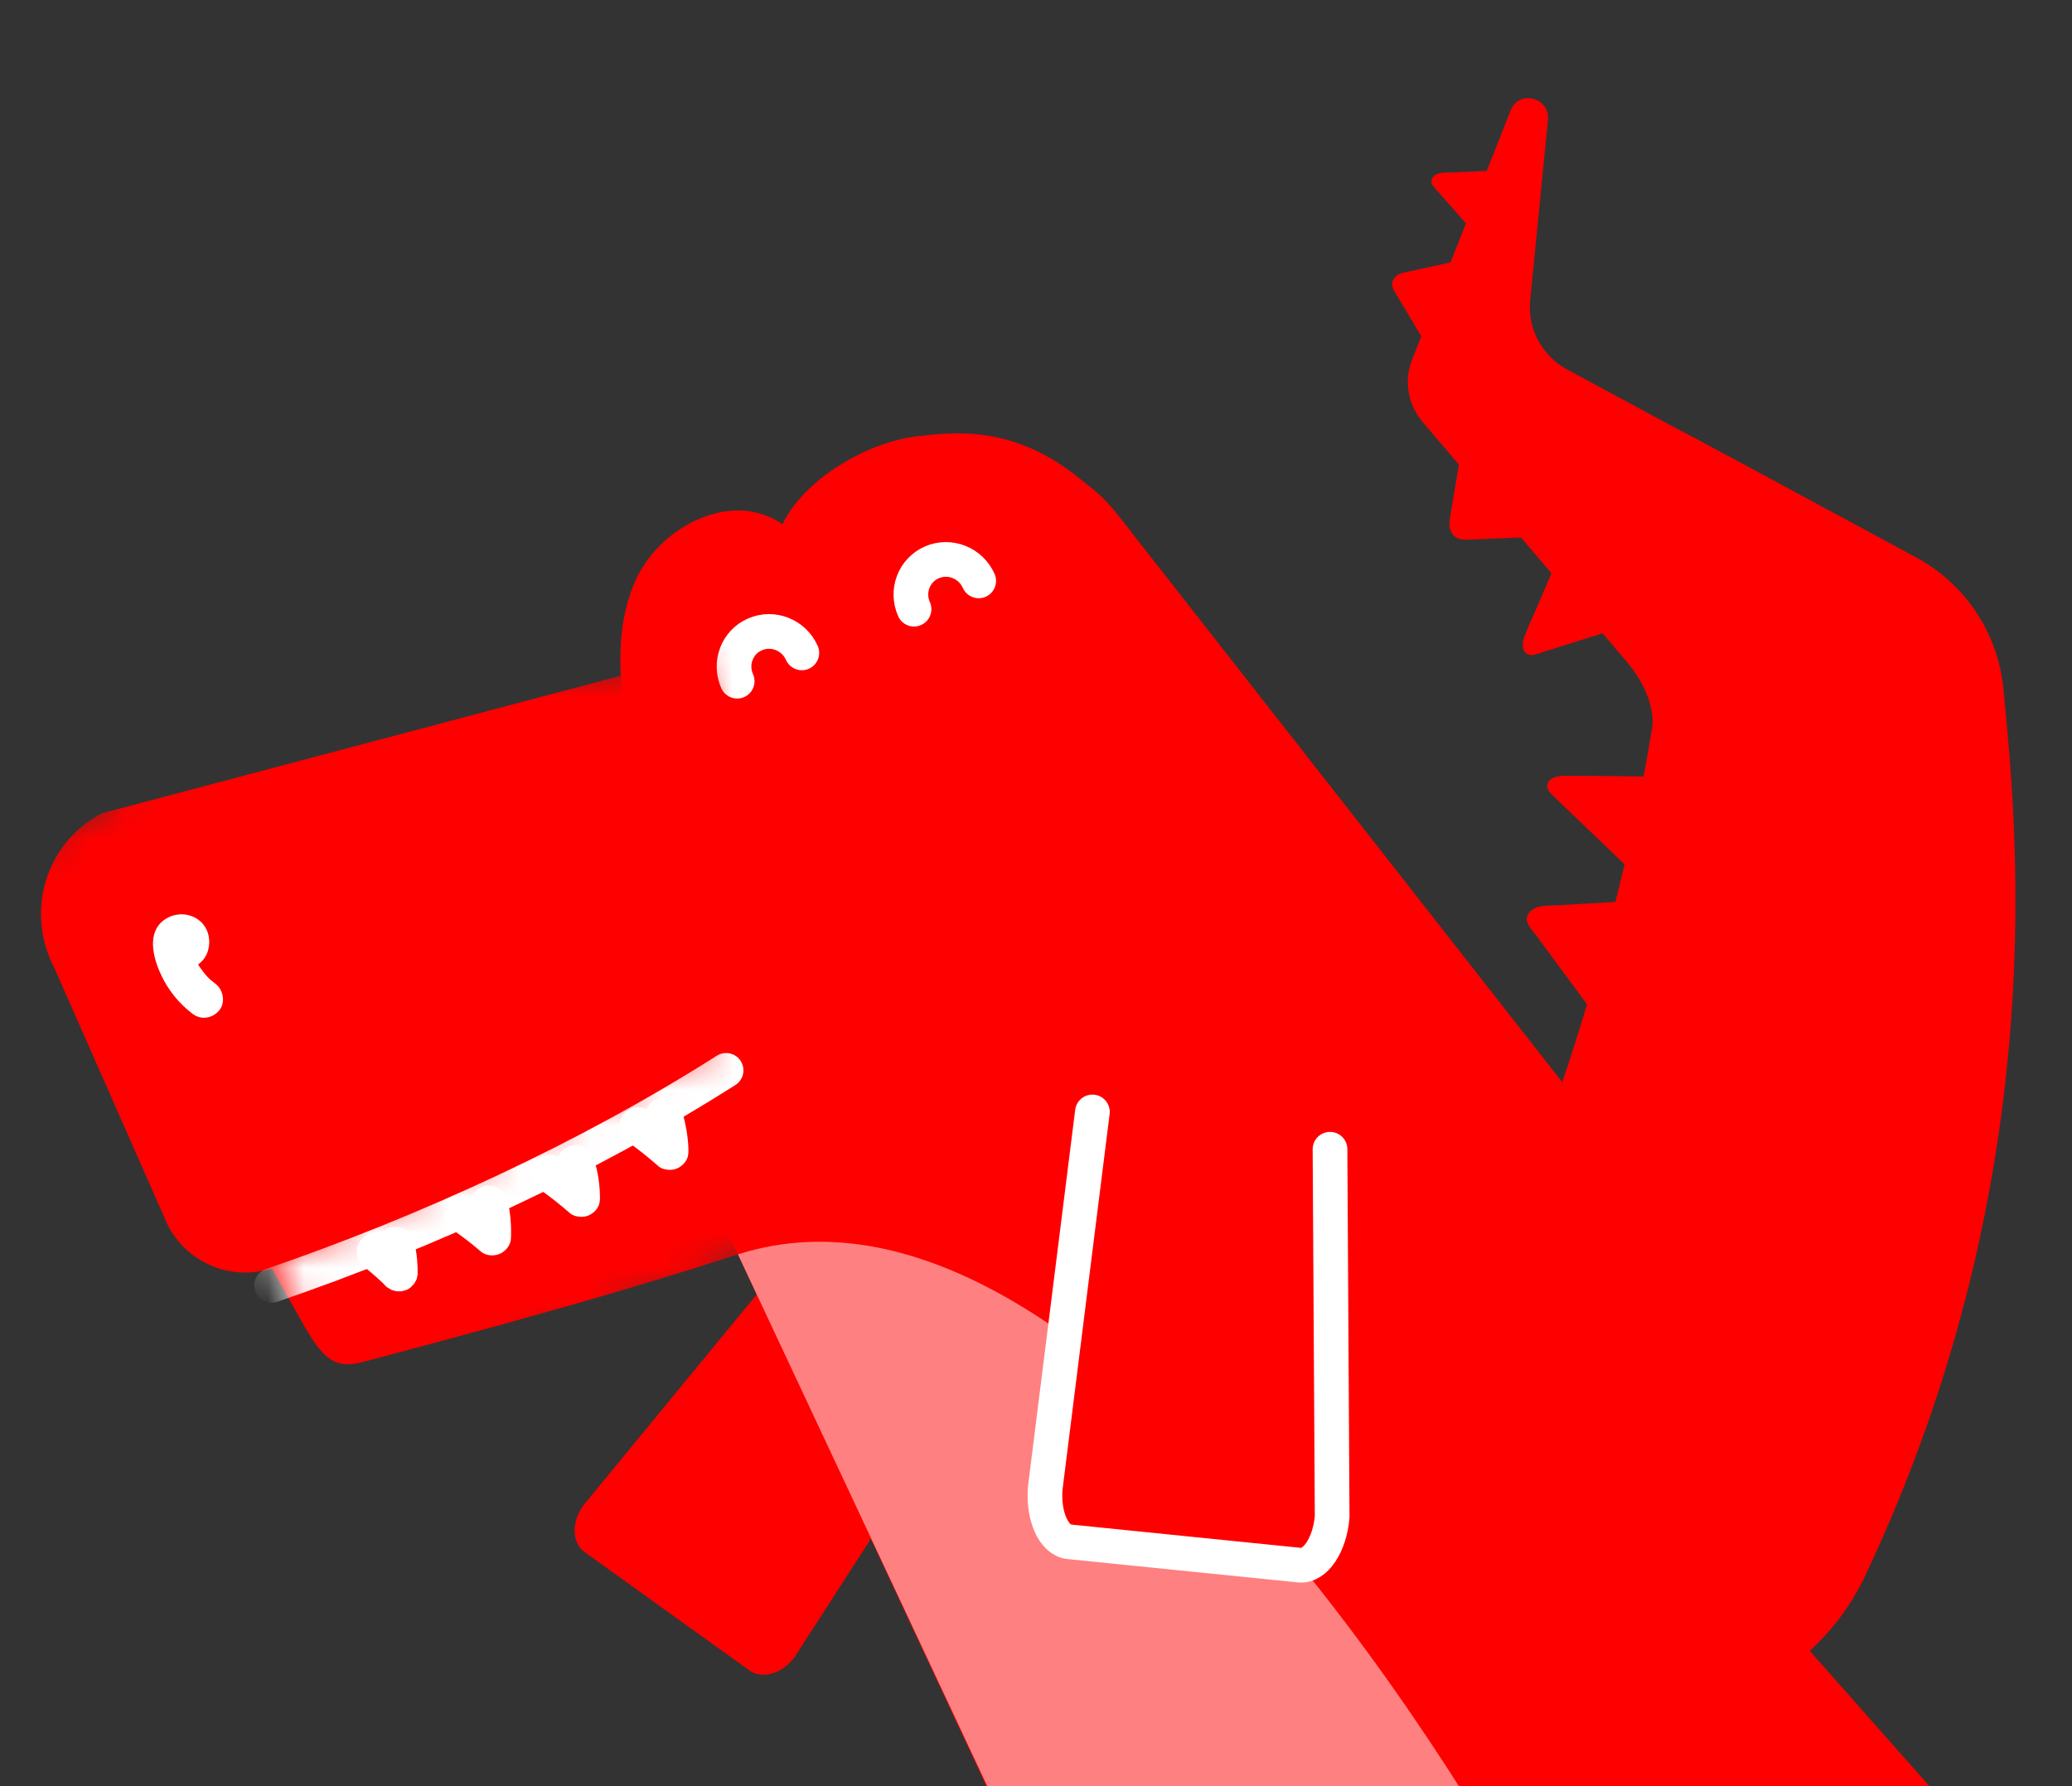
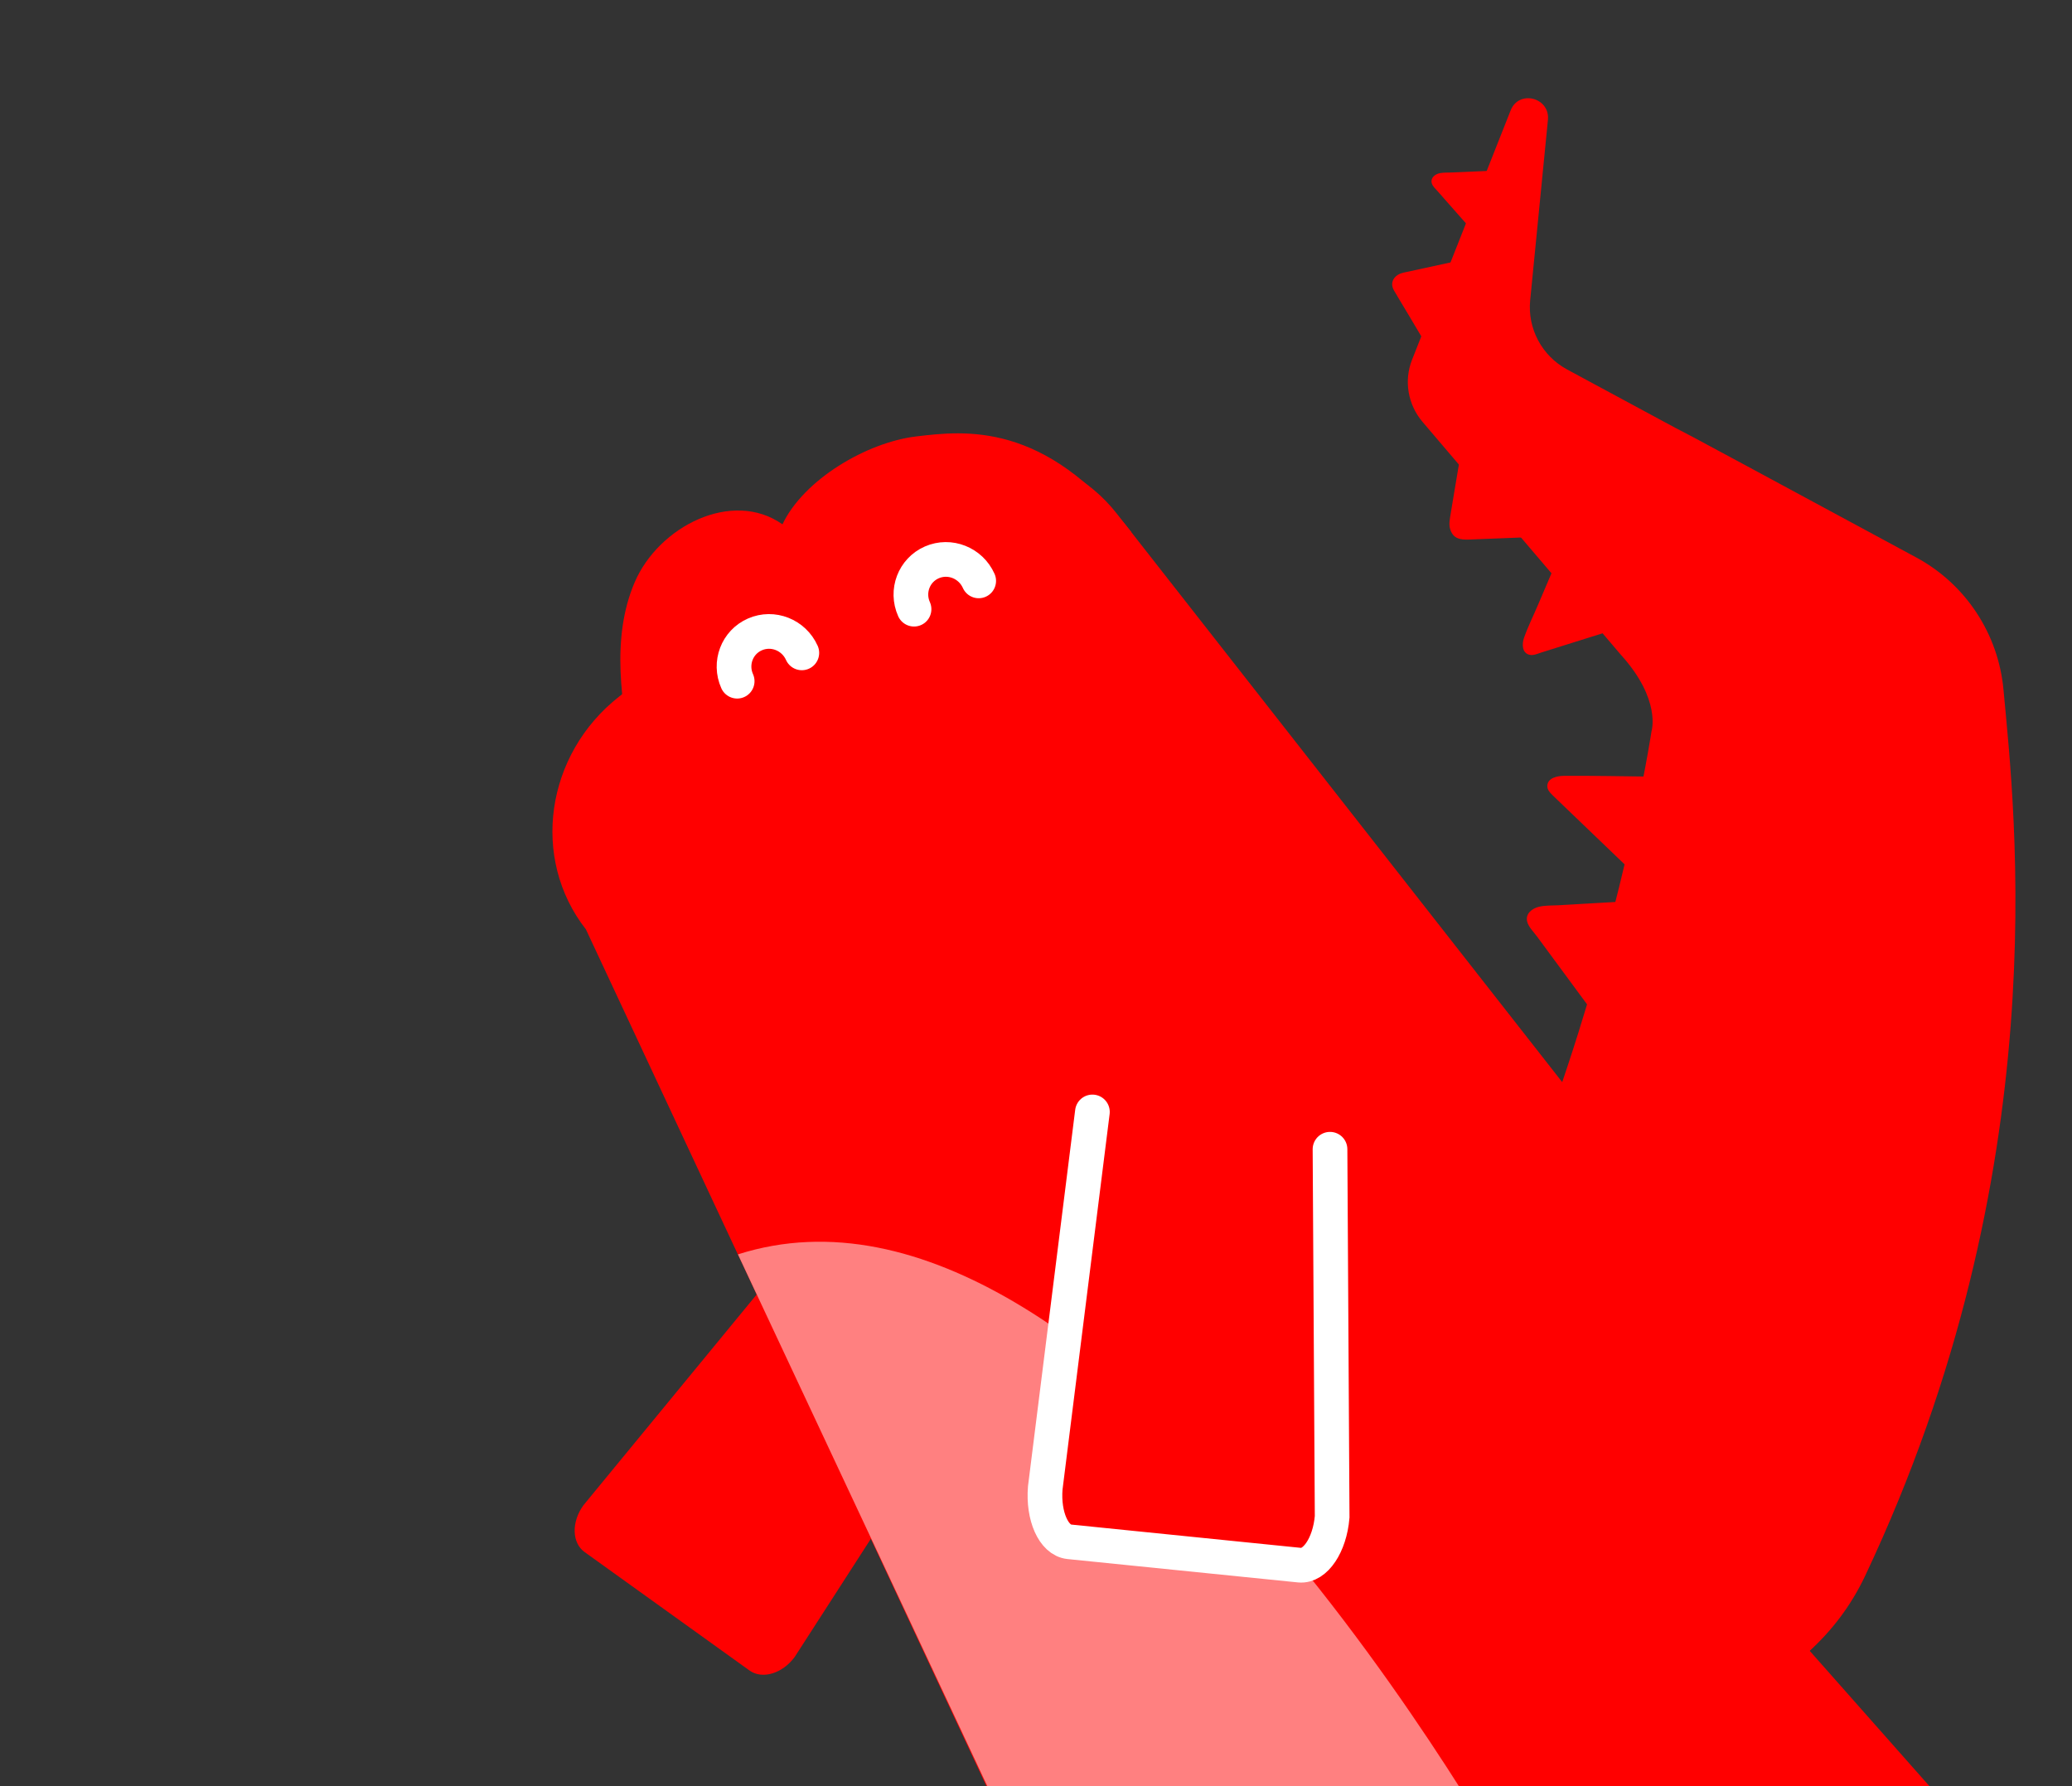
<svg xmlns="http://www.w3.org/2000/svg" width="58" height="50" viewBox="0 0 58 50" fill="none">
  <rect x="0" y="0" width="58" height="50" fill="#333333" stroke="none" />
  <path d="M39.822 11.812C39.409 11.328 39.295 10.658 39.526 10.072L40.428 7.789L42.287 3.089C42.518 2.504 43.391 2.729 43.33 3.355L42.833 8.408C42.755 9.199 43.163 9.962 43.865 10.342C45.516 11.234 48.222 12.693 47.039 12.049C46.139 11.559 50.761 14.047 53.645 15.608C55.026 16.355 55.939 17.746 56.082 19.306C56.4 22.752 57.587 32.727 52.21 44.112C50.63 47.455 46.647 48.869 43.278 47.272C43.278 47.272 34.672 46.162 36.406 44.015C44.035 35.156 46.23 20.468 46.23 20.468C46.23 20.468 46.509 19.589 45.38 18.339L39.822 11.812Z" fill="#FF0000" />
  <path d="M39.8 61.119L46.918 57.088C47.471 56.775 47.66 56.069 47.339 55.511L42.507 48.357C42.187 47.798 41.481 47.599 40.93 47.913L34.931 51.309C34.379 51.622 34.19 52.328 34.511 52.886L38.222 60.675C38.542 61.234 39.248 61.434 39.8 61.119Z" fill="#FF0000" />
  <path d="M48.024 57.404L54.538 52.459C55.042 52.076 55.138 51.35 54.749 50.837L49.028 44.37C48.638 43.859 47.914 43.753 47.408 44.136L41.919 48.303C41.415 48.687 41.319 49.412 41.709 49.926L46.403 57.169C46.794 57.683 47.52 57.788 48.024 57.404Z" fill="#FF0000" />
  <path d="M21.262 36.139L16.333 42.135C15.992 42.603 16.006 43.19 16.364 43.447L20.981 46.763C21.339 47.02 21.906 46.848 22.247 46.381L26.449 39.862" fill="#FF0000" />
  <path d="M45.593 25.36C44.796 25.406 43.998 25.451 43.199 25.499C43.056 25.507 42.851 25.593 42.874 25.754C42.88 25.796 42.905 25.831 42.929 25.865C43.639 26.827 44.347 27.789 45.057 28.752C45.088 28.793 45.124 28.837 45.175 28.839C45.255 28.841 45.311 28.736 45.348 28.649C45.727 27.719 46.106 26.79 46.486 25.86" fill="#FF0000" />
  <path d="M45.612 25.492C45.212 25.516 44.815 25.539 44.415 25.562C44.019 25.584 43.612 25.584 43.218 25.632C43.172 25.638 43.068 25.643 43.038 25.687C42.977 25.775 43.12 25.903 43.167 25.966C43.273 26.11 43.378 26.252 43.484 26.396C43.725 26.724 43.966 27.052 44.209 27.378C44.45 27.706 44.691 28.034 44.934 28.361C44.993 28.442 45.048 28.535 45.115 28.606C45.173 28.669 45.168 28.714 45.222 28.597C45.305 28.415 45.374 28.224 45.449 28.041C45.754 27.297 46.057 26.554 46.36 25.808C46.424 25.651 46.672 25.75 46.608 25.909C46.319 26.618 46.029 27.326 45.74 28.035C45.669 28.209 45.598 28.384 45.526 28.558C45.477 28.681 45.433 28.835 45.32 28.917C45.056 29.11 44.854 28.698 44.726 28.523C44.274 27.91 43.82 27.295 43.368 26.681C43.254 26.528 43.141 26.374 43.028 26.22C42.936 26.093 42.779 25.944 42.746 25.786C42.702 25.569 42.894 25.427 43.081 25.383C43.256 25.341 43.449 25.351 43.629 25.341C43.841 25.329 44.053 25.317 44.264 25.304C44.7 25.279 45.136 25.253 45.572 25.229C45.743 25.218 45.782 25.482 45.612 25.492Z" fill="#FF0000" />
  <path d="M46.291 21.875C45.448 21.867 44.604 21.86 43.76 21.852C43.607 21.852 43.401 21.911 43.448 22.047C43.461 22.084 43.492 22.115 43.521 22.144C44.412 22.998 45.3 23.853 46.191 24.708C46.23 24.745 46.275 24.785 46.328 24.788C46.413 24.794 46.46 24.711 46.486 24.638C46.762 23.875 47.035 23.112 47.312 22.35" fill="#FF0000" />
  <path d="M46.278 22.007C45.511 22.001 44.742 21.993 43.977 21.985C43.882 21.984 43.779 21.972 43.685 21.989C43.56 22.012 43.562 21.995 43.658 22.089C43.787 22.216 43.919 22.339 44.047 22.463C44.326 22.73 44.604 22.997 44.881 23.265C45.158 23.533 45.438 23.799 45.715 24.067C45.844 24.192 45.975 24.316 46.104 24.44C46.134 24.471 46.271 24.64 46.312 24.637C46.374 24.634 46.392 24.506 46.416 24.445C46.674 23.73 46.931 23.014 47.19 22.299C47.248 22.138 47.496 22.238 47.438 22.399C47.189 23.091 46.94 23.782 46.69 24.473C46.62 24.668 46.519 25.021 46.233 24.896C46.103 24.839 45.995 24.695 45.895 24.599C45.757 24.465 45.617 24.332 45.478 24.198C44.939 23.681 44.403 23.165 43.864 22.649C43.735 22.524 43.603 22.401 43.476 22.276C43.397 22.197 43.304 22.111 43.313 21.991C43.329 21.769 43.602 21.721 43.779 21.718C44.622 21.713 45.467 21.733 46.311 21.741C46.478 21.744 46.447 22.009 46.278 22.007Z" fill="#FF0000" />
  <path d="M37.07 56.874L50.36 46.461C52.426 44.842 52.844 41.924 51.292 39.944L31.259 14.375C29.707 12.394 26.774 12.101 24.708 13.72L17.333 19.498C15.267 21.117 14.85 24.035 16.401 26.016L30.52 56.22C32.072 58.201 35.004 58.492 37.07 56.874Z" fill="#FF0000" />
  <path d="M31.671 14.897C29.243 11.799 27.019 12.052 25.641 12.218C24.263 12.384 22.497 13.423 21.903 14.678C20.494 13.684 18.43 14.74 17.763 16.307C17.096 17.875 17.4 19.683 17.718 21.375" fill="#FF0000" />
  <path opacity="0.5" d="M20.657 35.114L30.598 56.316C32.108 58.243 35.007 58.492 37.073 56.874L42.441 52.667C42.441 52.667 30.994 31.816 20.657 35.114Z" fill="white" />
  <path d="M30.579 31.127L29.259 41.653C29.195 42.442 29.495 43.116 29.931 43.16L36.381 43.814C36.816 43.856 37.223 43.252 37.29 42.461L37.23 32.171" fill="#FF0000" />
  <path d="M30.579 31.127L29.259 41.653C29.195 42.442 29.495 43.116 29.931 43.16L36.381 43.814C36.816 43.856 37.223 43.252 37.29 42.461L37.23 32.171" stroke="white" stroke-width="0.971" stroke-miterlimit="10" stroke-linecap="round" />
  <path d="M43.59 16.012C43.324 16.638 43.057 17.262 42.79 17.888C42.742 18.001 42.726 18.181 42.847 18.204C42.881 18.209 42.913 18.2 42.946 18.19C43.893 17.893 44.838 17.596 45.785 17.299C45.826 17.285 45.871 17.269 45.891 17.232C45.922 17.171 45.871 17.1 45.822 17.05C45.308 16.519 44.792 15.986 44.279 15.454" fill="#FF0000" />
  <path d="M43.715 16.062C43.463 16.651 43.213 17.239 42.961 17.827C42.933 17.892 42.894 17.959 42.888 18.031C42.883 18.087 42.886 18.099 42.893 18.066C42.932 18.053 42.97 18.042 43.01 18.029L43.473 17.884C43.772 17.79 44.072 17.696 44.371 17.602C44.67 17.508 44.97 17.414 45.269 17.32L45.501 17.247C45.568 17.227 45.663 17.174 45.732 17.175C45.774 17.148 45.784 17.152 45.764 17.186C45.75 17.166 45.734 17.148 45.717 17.13C45.663 17.068 45.602 17.011 45.546 16.954C45.089 16.482 44.631 16.009 44.174 15.537C44.055 15.413 44.264 15.252 44.382 15.374C44.817 15.824 45.254 16.276 45.689 16.726C45.814 16.854 46.095 17.053 46.018 17.266C45.98 17.373 45.879 17.407 45.779 17.439C45.626 17.489 45.47 17.536 45.316 17.585C44.737 17.767 44.157 17.948 43.578 18.13C43.433 18.176 43.289 18.221 43.144 18.266C43.042 18.299 42.927 18.355 42.816 18.33C42.599 18.281 42.602 18.022 42.66 17.857C42.77 17.541 42.925 17.234 43.055 16.926C43.191 16.604 43.33 16.282 43.467 15.96C43.533 15.806 43.782 15.906 43.715 16.062Z" fill="#FF0000" />
  <path d="M41.012 12.765C40.911 13.375 40.807 13.985 40.706 14.594C40.687 14.704 40.724 14.897 40.866 14.961C40.904 14.978 40.939 14.976 40.971 14.976C41.921 14.939 42.87 14.9 43.82 14.864C43.862 14.863 43.905 14.858 43.915 14.823C43.931 14.765 43.852 14.671 43.784 14.601L41.6 12.361" fill="#FF0000" />
  <path d="M41.144 12.783C41.085 13.13 41.028 13.479 40.968 13.827C40.939 14.002 40.909 14.175 40.88 14.349C40.86 14.469 40.767 14.732 40.899 14.829C40.956 14.87 41.083 14.839 41.148 14.835C41.236 14.832 41.324 14.829 41.412 14.825C41.567 14.82 41.721 14.812 41.876 14.807C42.229 14.793 42.583 14.779 42.936 14.765C43.112 14.759 43.289 14.751 43.465 14.745C43.537 14.743 43.662 14.713 43.73 14.735C43.805 14.71 43.821 14.734 43.776 14.805C43.757 14.775 43.734 14.745 43.71 14.718C43.495 14.466 43.242 14.237 43.011 13.999C42.504 13.48 41.998 12.961 41.491 12.442C41.37 12.319 41.581 12.157 41.699 12.279C42.174 12.766 42.65 13.253 43.123 13.741C43.361 13.983 43.599 14.228 43.836 14.47C43.945 14.584 44.172 14.831 43.959 14.963C43.854 15.027 43.687 15.002 43.57 15.007C43.406 15.014 43.238 15.02 43.074 15.027C42.742 15.039 42.411 15.054 42.081 15.066C41.76 15.079 41.441 15.091 41.121 15.104C40.883 15.113 40.682 15.085 40.597 14.823C40.552 14.686 40.58 14.553 40.602 14.415C40.633 14.23 40.663 14.046 40.694 13.86C40.755 13.49 40.818 13.12 40.88 12.751C40.908 12.579 41.172 12.613 41.144 12.783Z" fill="#FF0000" />
  <path d="M40.661 7.464C40.203 7.562 39.745 7.662 39.288 7.76C39.205 7.777 39.085 7.855 39.092 7.966C39.093 7.996 39.106 8.018 39.118 8.04C39.488 8.659 39.856 9.28 40.225 9.9C40.241 9.926 40.259 9.955 40.288 9.952C40.333 9.947 40.371 9.869 40.394 9.804C40.646 9.117 40.898 8.429 41.151 7.742" fill="#FF0000" />
  <path d="M40.682 7.596L39.53 7.845C39.452 7.862 39.356 7.868 39.284 7.905C39.268 7.913 39.236 7.929 39.231 7.948C39.222 7.98 39.278 8.048 39.296 8.079C39.398 8.25 39.5 8.422 39.602 8.593C39.807 8.937 40.01 9.279 40.214 9.622L40.296 9.761C40.296 9.761 40.334 9.815 40.331 9.82C40.316 9.821 40.302 9.82 40.287 9.821C40.246 9.834 40.233 9.829 40.252 9.805C40.249 9.778 40.288 9.716 40.297 9.691C40.317 9.634 40.339 9.576 40.359 9.519C40.428 9.334 40.496 9.147 40.566 8.961C40.721 8.538 40.876 8.117 41.032 7.694C41.092 7.533 41.337 7.633 41.28 7.794L40.775 9.169C40.691 9.398 40.613 9.629 40.523 9.856C40.462 10.01 40.297 10.196 40.143 10.011C40.075 9.93 40.028 9.818 39.972 9.727C39.906 9.616 39.839 9.503 39.772 9.392C39.648 9.182 39.522 8.97 39.396 8.76C39.271 8.55 39.142 8.34 39.019 8.128C38.922 7.959 38.972 7.789 39.136 7.69C39.23 7.634 39.343 7.62 39.45 7.598C39.576 7.569 39.701 7.544 39.826 7.516C40.099 7.456 40.373 7.398 40.646 7.338C40.81 7.296 40.846 7.56 40.682 7.596Z" fill="#FF0000" />
  <path d="M41.655 4.916C41.227 4.934 40.797 4.954 40.369 4.972C40.292 4.976 40.185 5.016 40.204 5.095C40.209 5.115 40.223 5.134 40.238 5.15C40.659 5.627 41.078 6.103 41.498 6.581C41.514 6.602 41.537 6.623 41.563 6.625C41.607 6.627 41.633 6.574 41.65 6.532C41.819 6.078 41.987 5.622 42.156 5.168" fill="#FF0000" />
-   <path d="M41.674 5.049C41.258 5.066 40.843 5.081 40.428 5.102C40.428 5.102 40.323 5.116 40.324 5.118C40.321 5.1 40.327 5.084 40.341 5.068L40.395 5.128L40.583 5.342C40.721 5.498 40.861 5.656 40.999 5.813C41.137 5.97 41.277 6.128 41.415 6.285C41.431 6.304 41.61 6.477 41.603 6.498C41.525 6.533 41.5 6.527 41.527 6.481C41.536 6.456 41.545 6.433 41.554 6.407C41.572 6.359 41.59 6.309 41.609 6.26C41.75 5.88 41.891 5.497 42.033 5.116C42.093 4.956 42.34 5.057 42.281 5.217C42.148 5.58 42.012 5.942 41.878 6.305C41.827 6.445 41.787 6.694 41.626 6.748C41.457 6.803 41.331 6.587 41.236 6.48C40.968 6.175 40.699 5.872 40.431 5.567L40.243 5.353C40.184 5.286 40.104 5.218 40.078 5.129C40.037 4.971 40.179 4.869 40.316 4.845C40.413 4.828 40.517 4.833 40.614 4.829C40.729 4.824 40.841 4.819 40.957 4.815C41.183 4.805 41.413 4.795 41.639 4.785C41.804 4.776 41.844 5.04 41.674 5.049Z" fill="#FF0000" />
+   <path d="M41.674 5.049C41.258 5.066 40.843 5.081 40.428 5.102C40.428 5.102 40.323 5.116 40.324 5.118C40.321 5.1 40.327 5.084 40.341 5.068L40.395 5.128L40.583 5.342C40.721 5.498 40.861 5.656 40.999 5.813C41.137 5.97 41.277 6.128 41.415 6.285C41.431 6.304 41.61 6.477 41.603 6.498C41.525 6.533 41.5 6.527 41.527 6.481C41.536 6.456 41.545 6.433 41.554 6.407C41.572 6.359 41.59 6.309 41.609 6.26C42.093 4.956 42.34 5.057 42.281 5.217C42.148 5.58 42.012 5.942 41.878 6.305C41.827 6.445 41.787 6.694 41.626 6.748C41.457 6.803 41.331 6.587 41.236 6.48C40.968 6.175 40.699 5.872 40.431 5.567L40.243 5.353C40.184 5.286 40.104 5.218 40.078 5.129C40.037 4.971 40.179 4.869 40.316 4.845C40.413 4.828 40.517 4.833 40.614 4.829C40.729 4.824 40.841 4.819 40.957 4.815C41.183 4.805 41.413 4.795 41.639 4.785C41.804 4.776 41.844 5.04 41.674 5.049Z" fill="#FF0000" />
  <path d="M22.445 18.276C22.22 17.772 21.633 17.539 21.132 17.759C20.633 17.977 20.409 18.564 20.635 19.069" stroke="white" stroke-width="0.971" stroke-miterlimit="10" stroke-linecap="round" />
  <path d="M27.396 16.261C27.171 15.757 26.584 15.523 26.083 15.743C25.584 15.962 25.36 16.548 25.586 17.053" stroke="white" stroke-width="0.971" stroke-miterlimit="10" stroke-linecap="round" />
  <mask id="mask0_1282_2252" style="mask-type:luminance" maskUnits="userSpaceOnUse" x="-3" y="18" width="29" height="23">
-     <path d="M3.881 35.377L-2.684 25.974L7.695 19.164L19.29 18.408L25.553 33.446L9.3 40.059L3.881 35.377Z" fill="white" />
-   </mask>
+     </mask>
  <g mask="url(#mask0_1282_2252)">
    <path d="M19.292 18.409L2.855 22.766C1.29 23.572 0.692 25.507 1.517 27.087L4.702 34.308C5.322 35.495 6.776 35.965 7.95 35.361L23.916 27.555C25.481 26.748 26.53 25.389 25.705 23.807L23.619 19.811C22.793 18.232 20.855 17.603 19.292 18.409Z" fill="#FF0000" />
    <path d="M7.416 35.186C7.65 35.559 8.429 36.989 8.663 37.363C8.874 37.697 9.118 38.06 9.499 38.161C9.758 38.23 10.03 38.162 10.286 38.093C14.768 36.9 19.409 35.638 23.76 34.042L21.799 28.062" fill="#FF0000" />
    <path d="M4.763 26.428C4.752 26.346 4.814 26.549 4.775 26.483C4.799 26.525 4.823 26.565 4.847 26.607C4.84 26.595 4.831 26.586 4.821 26.576C4.856 26.609 4.889 26.642 4.924 26.676C4.872 26.633 4.99 26.706 4.992 26.709C4.922 26.676 5.11 26.725 5.051 26.721C4.994 26.717 5.18 26.712 5.122 26.721C5.072 26.728 5.26 26.671 5.184 26.706C5.226 26.682 5.265 26.658 5.307 26.634C5.296 26.643 5.283 26.649 5.274 26.66C5.307 26.626 5.339 26.593 5.372 26.558C5.318 26.614 5.417 26.444 5.398 26.497C5.388 26.521 5.392 26.509 5.408 26.458C5.425 26.411 5.428 26.361 5.418 26.311C5.429 26.376 5.393 26.234 5.393 26.234C5.398 26.237 5.415 26.278 5.419 26.286C5.394 26.244 5.37 26.204 5.346 26.162C5.357 26.178 5.369 26.194 5.382 26.208C5.347 26.175 5.314 26.142 5.279 26.108C5.29 26.119 5.306 26.128 5.317 26.139C5.344 26.168 5.189 26.079 5.256 26.101C5.193 26.078 5.129 26.071 5.063 26.075C5.136 26.07 4.941 26.121 5.012 26.084C4.97 26.107 4.931 26.131 4.889 26.155C4.9 26.146 4.912 26.137 4.924 26.128C4.891 26.163 4.858 26.195 4.825 26.23C4.865 26.187 4.86 26.155 4.811 26.277C4.841 26.202 4.792 26.394 4.801 26.333C4.808 26.28 4.78 26.27 4.804 26.389C4.814 26.418 4.821 26.448 4.832 26.479C4.827 26.464 4.821 26.451 4.813 26.437C4.837 26.479 4.861 26.519 4.885 26.561C4.877 26.547 4.868 26.536 4.857 26.525C4.892 26.558 4.925 26.592 4.96 26.625C4.916 26.583 4.889 26.595 5.01 26.643C4.934 26.612 5.141 26.66 5.058 26.655C5.089 26.656 5.119 26.654 5.149 26.656C5.134 26.656 5.12 26.658 5.106 26.663C5.114 26.677 5.256 26.609 5.156 26.658C5.197 26.634 5.237 26.61 5.278 26.587C5.253 26.602 5.232 26.619 5.211 26.64C5.244 26.605 5.276 26.572 5.309 26.538C5.267 26.589 5.337 26.475 5.338 26.472C5.309 26.54 5.341 26.422 5.344 26.417C5.334 26.43 5.339 26.532 5.338 26.431C5.336 26.344 5.339 26.412 5.341 26.433C5.346 26.47 5.353 26.508 5.361 26.544C5.367 26.565 5.372 26.586 5.376 26.605C5.39 26.669 5.335 26.474 5.369 26.579C5.425 26.753 5.495 26.918 5.587 27.075C5.563 27.032 5.538 26.993 5.514 26.95C5.619 27.124 5.742 27.284 5.886 27.428C5.851 27.394 5.818 27.361 5.783 27.327C5.859 27.401 5.94 27.471 6.025 27.534C6.25 27.701 6.32 28.058 6.14 28.28C5.961 28.502 5.638 28.565 5.398 28.385C5.009 28.094 4.698 27.706 4.498 27.264C4.284 26.801 4.105 26.101 4.597 25.751C4.873 25.555 5.243 25.538 5.531 25.731C5.829 25.931 5.919 26.306 5.815 26.633C5.711 26.959 5.371 27.178 5.03 27.131C4.721 27.087 4.474 26.849 4.392 26.553C4.281 26.149 4.54 25.724 4.962 25.669C5.356 25.619 5.767 25.887 5.817 26.298C5.851 26.576 5.657 26.87 5.368 26.895C5.085 26.913 4.8 26.726 4.764 26.43L4.763 26.428Z" fill="white" />
    <path d="M11.604 34.809C11.671 35.098 11.695 35.388 11.691 35.685C11.681 35.73 11.67 35.772 11.659 35.818L11.592 35.938C11.559 35.973 11.526 36.005 11.493 36.04C11.439 36.087 11.375 36.117 11.304 36.129C11.262 36.147 11.217 36.152 11.17 36.146C11.124 36.153 11.08 36.146 11.036 36.129C10.988 36.123 10.948 36.105 10.909 36.078C10.843 36.048 10.79 36.004 10.745 35.944C10.742 35.94 10.737 35.936 10.734 35.932C10.769 35.966 10.802 35.999 10.837 36.033C10.636 35.836 10.427 35.649 10.208 35.474C10.098 35.386 10.015 35.258 9.995 35.117C9.976 34.991 10.01 34.829 10.091 34.729C10.179 34.622 10.301 34.533 10.444 34.521C10.579 34.51 10.723 34.535 10.832 34.622C11.093 34.833 11.337 35.059 11.576 35.293C11.261 35.379 10.949 35.465 10.634 35.55C10.634 35.528 10.634 35.502 10.634 35.48C10.634 35.525 10.635 35.57 10.636 35.617C10.632 35.391 10.602 35.167 10.55 34.947C10.538 34.878 10.543 34.81 10.564 34.746C10.575 34.676 10.603 34.616 10.646 34.559C10.724 34.453 10.865 34.363 10.999 34.351C11.133 34.339 11.278 34.365 11.387 34.453C11.422 34.486 11.455 34.519 11.49 34.553C11.554 34.628 11.589 34.714 11.604 34.809Z" fill="white" />
    <path d="M13.695 33.723C13.763 34.026 13.789 34.325 13.775 34.61C13.521 34.39 13.257 34.184 12.984 33.999" fill="black" />
    <path d="M14.22 33.654C14.293 33.99 14.317 34.334 14.302 34.677C14.293 34.863 14.148 35.034 13.982 35.102C13.822 35.169 13.599 35.155 13.46 35.035C13.209 34.817 12.945 34.614 12.669 34.424C12.558 34.348 12.476 34.197 12.456 34.067C12.438 33.941 12.472 33.779 12.552 33.679C12.64 33.572 12.763 33.483 12.905 33.471C13.045 33.458 13.174 33.491 13.293 33.572C13.568 33.76 13.832 33.964 14.085 34.183L13.246 34.541C13.249 34.482 13.249 34.423 13.248 34.362C13.248 34.408 13.249 34.452 13.251 34.499C13.247 34.261 13.218 34.023 13.167 33.791C13.14 33.665 13.191 33.502 13.263 33.403C13.341 33.297 13.482 33.206 13.616 33.194C13.75 33.183 13.896 33.209 14.004 33.296C14.04 33.33 14.072 33.363 14.108 33.397C14.169 33.473 14.207 33.557 14.22 33.654Z" fill="white" />
    <path d="M16.125 32.584C16.215 32.909 16.264 33.231 16.268 33.533C15.989 33.288 15.699 33.061 15.405 32.854" fill="black" />
    <path d="M16.651 32.516C16.735 32.827 16.788 33.145 16.793 33.465C16.796 33.557 16.797 33.647 16.763 33.734C16.72 33.845 16.638 33.932 16.538 33.992C16.455 34.041 16.372 34.063 16.276 34.063C16.169 34.063 16.04 34.035 15.955 33.961C15.679 33.72 15.392 33.494 15.092 33.282C14.981 33.203 14.898 33.057 14.879 32.925C14.861 32.799 14.895 32.636 14.975 32.537C15.063 32.429 15.186 32.34 15.328 32.328C15.468 32.316 15.598 32.348 15.716 32.43C16.016 32.642 16.303 32.868 16.579 33.11C16.299 33.274 16.02 33.439 15.741 33.603C15.735 33.281 15.683 32.964 15.599 32.654C15.566 32.535 15.626 32.36 15.695 32.266C15.772 32.16 15.914 32.069 16.047 32.057C16.181 32.045 16.327 32.072 16.436 32.159C16.471 32.193 16.504 32.226 16.539 32.259C16.601 32.336 16.636 32.421 16.651 32.516Z" fill="white" />
    <path d="M18.595 31.259C18.687 31.587 18.739 31.914 18.746 32.219C18.463 31.969 18.169 31.737 17.872 31.526" fill="black" />
    <path d="M19.081 31.056C19.182 31.416 19.258 31.776 19.27 32.15C19.272 32.241 19.273 32.331 19.239 32.419C19.196 32.53 19.114 32.616 19.014 32.677C18.932 32.725 18.849 32.748 18.753 32.748C18.646 32.748 18.516 32.72 18.431 32.646C18.152 32.4 17.861 32.168 17.558 31.952C17.446 31.872 17.365 31.729 17.345 31.595C17.326 31.469 17.36 31.307 17.441 31.207C17.529 31.1 17.651 31.011 17.794 30.999C17.934 30.987 18.065 31.017 18.182 31.101C18.485 31.316 18.776 31.548 19.056 31.794C18.776 31.959 18.496 32.124 18.218 32.287C18.209 31.968 18.157 31.653 18.072 31.345L18.11 31.479C18.11 31.479 18.106 31.466 18.104 31.461C18.074 31.396 18.061 31.329 18.067 31.259C18.059 31.19 18.071 31.124 18.098 31.059C18.145 30.937 18.259 30.811 18.385 30.767C18.511 30.72 18.658 30.707 18.785 30.766C18.906 30.819 19.044 30.921 19.081 31.056Z" fill="white" />
    <mask id="mask1_1282_2252" style="mask-type:luminance" maskUnits="userSpaceOnUse" x="7" y="28" width="17" height="11">
      <path d="M7.489 35.321C7.722 35.693 8.501 37.123 8.736 37.497C8.946 37.831 9.191 38.195 9.571 38.296C9.831 38.364 10.102 38.297 10.358 38.228C14.841 37.035 19.481 35.773 23.833 34.176L21.871 28.196" fill="white" />
    </mask>
    <g mask="url(#mask1_1282_2252)">
      <path d="M20.325 29.963C16.461 32.421 11.94 34.497 7.602 35.983" stroke="white" stroke-width="0.971" stroke-miterlimit="10" stroke-linecap="round" />
    </g>
  </g>
</svg>